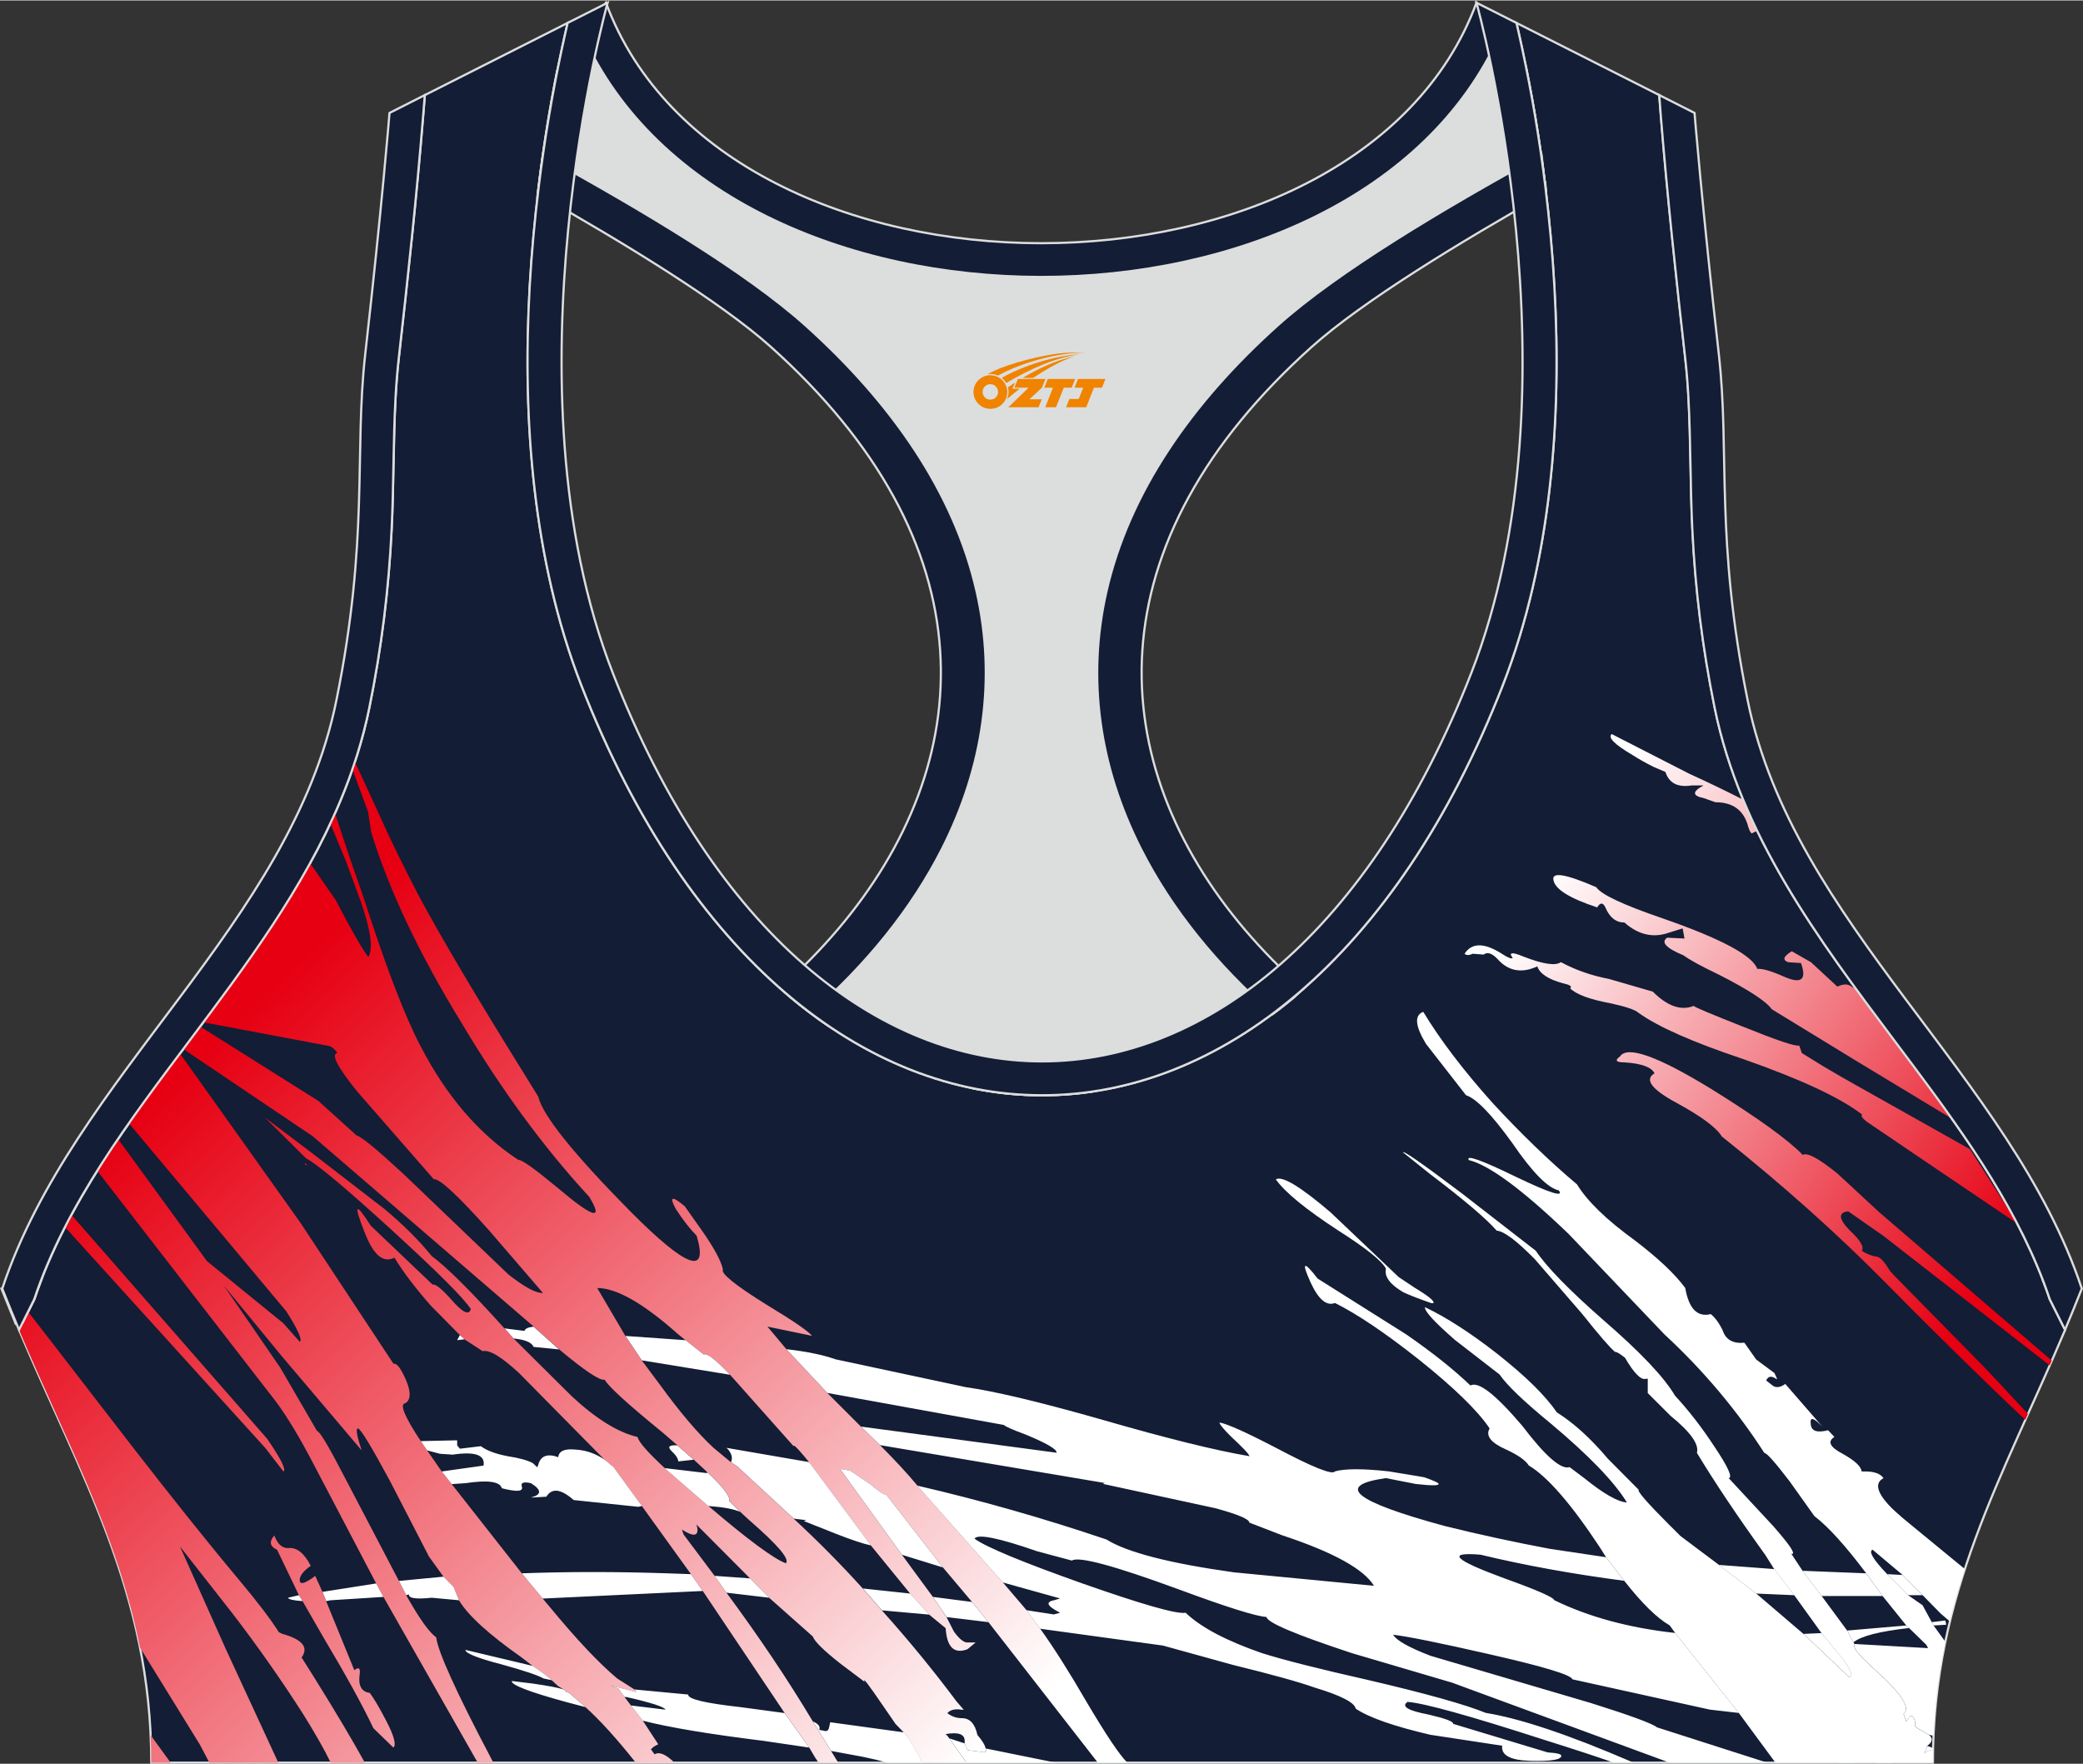
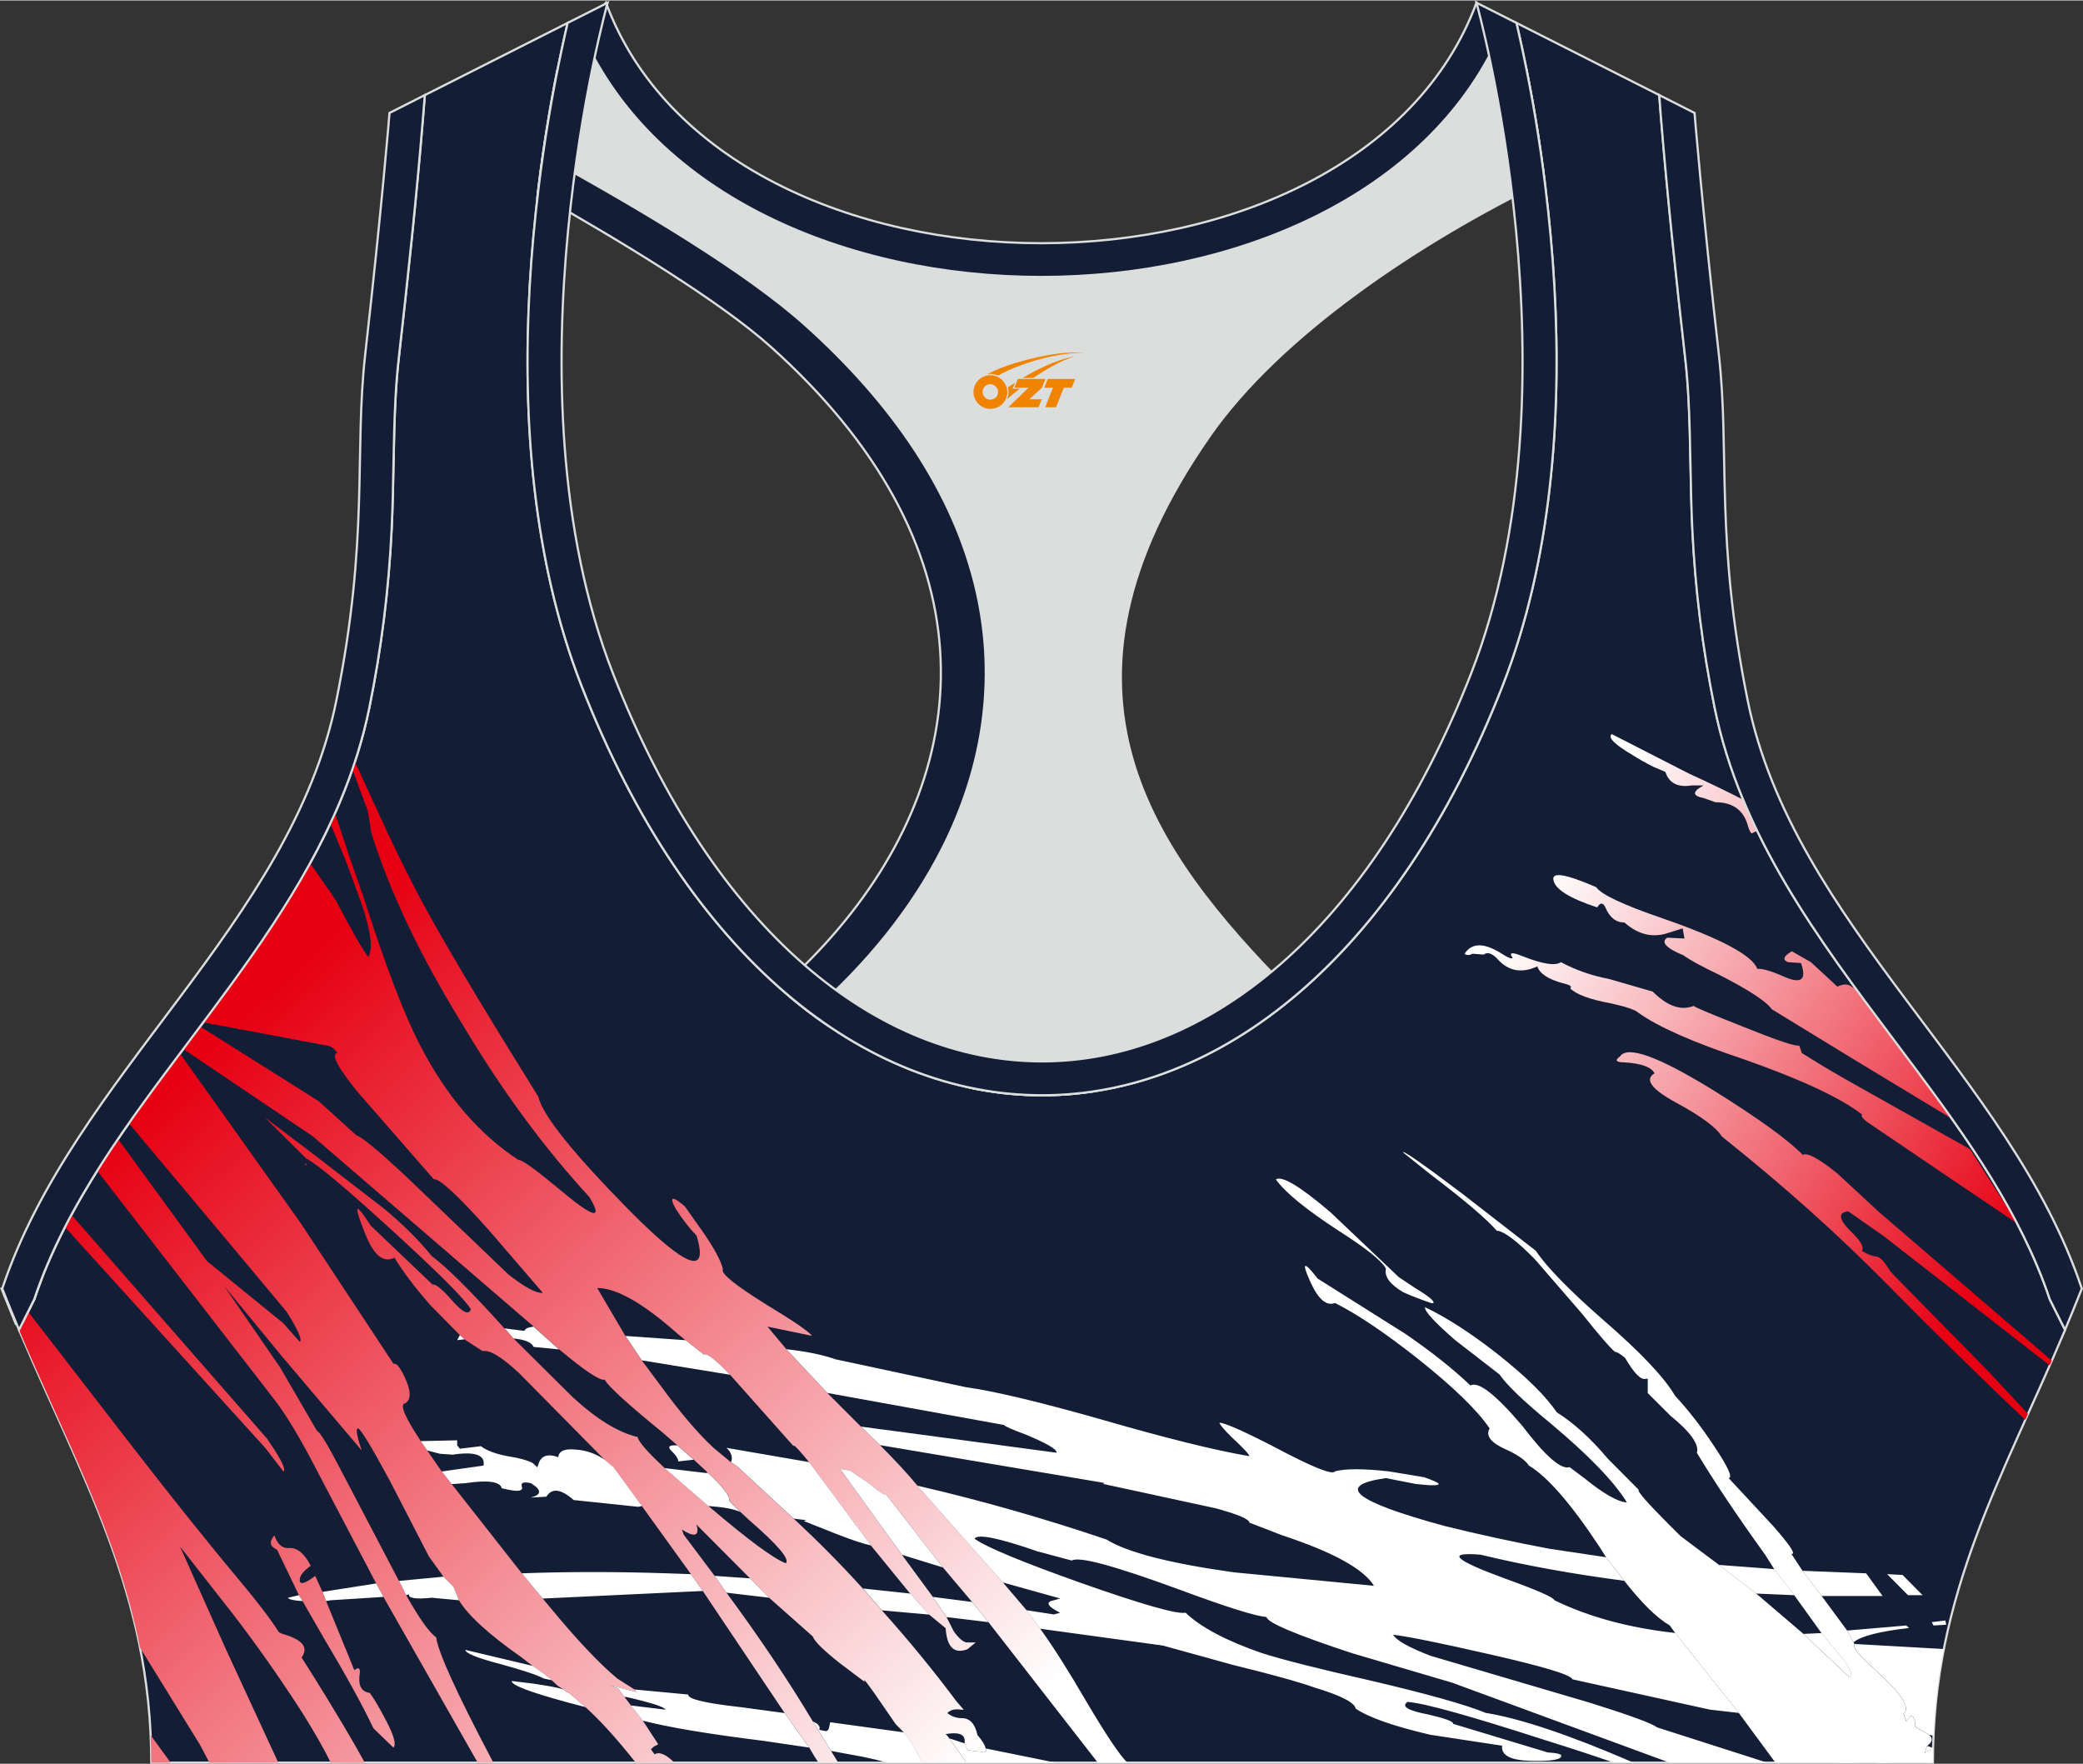
<svg xmlns="http://www.w3.org/2000/svg" version="1.1" id="图层_1" x="0px" y="0px" width="378.8px" height="320.8px" viewBox="0 0 378.95 320.77" enable-background="new 0 0 378.95 320.77" xml:space="preserve">
  <rect x="0" y="0" width="378.95" height="320.77" fill="#333333" stroke="none" />
  <g>
    <path fill-rule="evenodd" clip-rule="evenodd" fill="#131D35" stroke="#DCDDDD" stroke-width="0.4" stroke-miterlimit="22.926" d="   M275.88,4.09l25.98,13.13l0.3,3.74c1.19,14.71,2.78,29.47,4.44,44.13c0.27,2.35,0.45,4.72,0.58,7.08   c0.43,7.96,0.33,15.95,0.71,23.93c0.52,11,1.86,21.69,4.05,32.49c4.72,23.22,18.82,42.1,32.73,60.65   c9.62,12.83,19.79,26.21,26.01,41.09c0.82,1.96,1.57,3.94,2.24,5.95l2.78,5.55c-11.28,26.72-24.06,47.88-24.06,78.74H189.83h-0.52   H27.52c0-30.86-12.78-52.02-24.06-78.74l2.78-5.55c5.76-17.31,17.41-32.6,28.24-47.04c10.28-13.7,20.75-27.66,27.41-43.56   c2.31-5.52,4.13-11.22,5.32-17.09c2.19-10.79,3.53-21.49,4.05-32.49c0.38-7.97,0.28-15.97,0.71-23.93   c0.13-2.37,0.31-4.73,0.58-7.08c1.66-14.66,3.25-29.42,4.44-44.13l0.3-3.74l25.98-13.13c-0.37,1.57-0.71,3.15-1.05,4.71   c-1.78,8.29-3.18,16.69-4.21,25.1c-2.93,23.86-3.13,49.43,2.32,72.94c1.4,6.05,3.2,12.02,5.46,17.81   c38.8,99.35,128.77,99.35,167.57,0c2.26-5.79,4.06-11.76,5.46-17.81c5.45-23.5,5.26-49.08,2.32-72.94   c-1.03-8.41-2.43-16.81-4.21-25.1C276.59,7.24,276.25,5.67,275.88,4.09z" />
    <linearGradient id="SVGID_1_" gradientUnits="userSpaceOnUse" x1="22.722" y1="116.267" x2="153.318" y2="-21.988" gradientTransform="matrix(1 0 0 -1 0 321.125)">
      <stop offset="0" style="stop-color:#E60012" />
      <stop offset="1" style="stop-color:#FFFFFF" />
    </linearGradient>
    <path fill-rule="evenodd" clip-rule="evenodd" fill="url(#SVGID_1_)" d="M55.04,291.18L55.04,291.18l-0.66-1.07l-3.97-8.27   c-1.33-0.61-1.49-1.48-0.5-2.6c0.55,1.53,1.38,2.3,2.48,2.3c1.55-0.2,2.93,0.87,4.14,3.22c-1.44,1.02-2.1,1.94-1.99,2.76   c0.11,0.71,1.05,0.41,2.81-0.92l1.32,2.91l0.66,1.68l5.13,12.56c0.77-0.61,1.1-0.41,0.99,0.61c-0.33,2.14,0.27,3.32,1.82,3.52   c0.77,1.02,1.76,2.71,2.98,5.05c1.44,2.76,1.87,4.39,1.32,4.9l-3.64-3.52c-1.98-4.19-5.02-9.7-9.1-16.54L55.04,291.18L55.04,291.18   z M205.09,320.57c-1.42-1.4-3.88-5.07-7.39-11.01c-3.2-5.51-6.01-9.95-8.44-13.32l-2.48-3.37l-4.31-5.06l-15.55-17.61   c-1.77-2.14-4.03-4.59-6.79-7.35l-3.47-3.37l-6.12-6.13l-7.45-7.96l-3.47-4.14l8.11,1.68c-0.77-0.92-3.53-2.8-8.27-5.66   c-5.74-3.57-8.39-5.72-7.94-6.43c-0.33-1.53-1.6-3.88-3.81-7.05l-3.14-4.44c-2.31-1.94-2.87-1.79-1.65,0.46   c1.32,2.04,2.6,3.68,3.81,4.9c2.21,7.35-1.82,5.87-12.08-4.44c-10.37-10.52-15.94-17.46-16.71-20.83l-2.65-4.29   c-8.83-14.19-15.22-25.01-19.2-32.46c-2.7-5.17-5.1-10.11-7.21-14.81c-0.15-0.33-2.19-4.76-4.3-9.34c-0.15,0.45-0.3,0.9-0.46,1.35   l2.87,7.79v0.15l0.5,3.22v0.16c3.31,10.72,8.83,22.36,16.55,34.91c7.17,12.05,14.89,22.56,23.17,31.54   c2.65,4.39,0.72,3.83-5.79-1.68c-4.19-3.47-6.56-5.16-7.11-5.05c-7.17-4.7-13.13-11.64-17.87-20.83   c-2.87-5.51-6.29-14.44-10.26-26.8l-2.61-7.5l-2.61-7.89c-0.28,0.62-0.56,1.25-0.85,1.87l2.84,6.83l2.74,7.46   c1.76,5.11,2.21,8.42,1.32,9.95c-1.11-1.43-3.09-4.9-5.96-10.41l-4.62-6.63c-5.59,10.16-12.48,19.63-19.42,28.92   c9.76,1.82,22.51,4.25,22.67,4.27c0.59,0.09,1.16,0.52,1.7,1.31c-1.21,0.2,0,2.55,3.64,7.04l13.9,15.93   c0.99-0.2,4.36,2.91,10.09,9.34l9.76,11.33c-1.21,0.1-3.31-1.02-6.29-3.37l-19.03-18.22c-4.74-4.39-7.6-6.77-8.6-7.07l-6.92-6.26   l-21.5-13.53c-0.64,0.85-1.28,1.71-1.92,2.56l-1.15,1.53l23.54,15.86l40.21,34.64l0,0l4.63,4.14c4.63,3.88,7.39,5.72,8.27,5.51   c0.66,1.22,4.19,4.44,10.59,9.65l2.65,2.3l2.98,2.6l2.32,2.15c2.98,2.75,4.36,4.54,4.14,5.36l1.99,1.99l1.66,1.53   c5.18,4.49,7.39,7.09,6.62,7.81c-2.21-0.82-6.9-4.29-14.07-10.41l-7.94-6.89c-3.09-2.86-4.75-4.75-4.96-5.67   c-3.53-0.82-7.5-3.27-11.91-7.35l-10.65-10.57l-1.33-1.53l-0.33-0.31c-6.07-6.74-10.48-11.13-13.24-13.17   c-2.32-2.86-5.18-5.71-8.61-8.57l-13.55-10.45l-8.2-6.19l7.52,7.46c1.99,1.02,7.17,5.36,15.56,13.02   c8.38,7.66,13.18,12.45,14.4,14.39c-0.33,1.23-1.54,0.61-3.64-1.84c-1.76-1.94-2.87-2.81-3.31-2.61l-11.25-10.72   c-2.87-4.49-3.2-3.98-0.99,1.53c1.55,3.88,3.31,5.31,5.3,4.29c1.54,2.55,3.75,5.46,6.62,8.73l5.29,5.36l0.83,0.77l3.31,2.15   c1.21-0.31,3.42,1.02,6.62,3.98l15.56,15.77l1.65,1.38l5.13,7.04l8.94,12.4l2.15,3.06l14.89,22.2l4.47,6.28l0.99,1.68   c0.24,0.36,0.47,0.71,0.7,1.06h3.58l-1.3-2.13l-3.31-5.36c-4.52-7.56-9.76-15.36-15.72-23.43l-2.15-3.06l-5.63-7.5l-0.33-0.92   c2.09,1.33,3.03,1.23,2.81-0.31l-0.17-0.61l9.76,9.8l3.47,3.52l7.94,7.04c0.33,0.92,1.99,2.55,4.97,4.9l4.47,3.37   c-0.44-1.02,0.66,0.41,3.31,4.29l2.32,3.37l1.49,1.53c0.88,1.02,1.87,2.6,2.98,4.75l0.35,0.75h8.08l-3.14-4.42l-0.33-0.46   l-0.33-0.31c2.32-0.41,3.47,0,3.47,1.23v0.46l0.5,1.23l2.48,0.3c0.77,0.2,1.05,0,0.83-0.61c-0.11-0.61-0.61-1.43-1.49-2.45   c-0.44-2.04-1.38-3.06-2.82-3.06c-0.99,0-1.87-0.3-2.65-0.92c0.55-0.61,1.43-0.82,2.65-0.61h0.33l-1.32-1.53   c-4.19-5.61-8.71-11.13-13.57-16.54l-3.47-3.98c-3.97-4.39-8.16-8.63-12.58-12.71l-10.26-9.5l-1.16-0.77l-3.14-2.6   c-2.87-2.65-6.12-6.48-9.76-11.48l-3.31-4.44l-2.98-4.44l-5.13-8.73c3.53,0,8.44,2.81,14.73,8.42l1.33,1.07l3.31,2.61   c0.55-0.31,2.04,0.82,4.47,3.37l0.33,0.31l11.58,13.02v-0.15c0.22,0,1.16,1.02,2.82,3.06l11.25,15.16l7.12,8.73l3.47,3.83   l2.98,2.45c0.22,3.47,1.55,4.75,3.97,3.83l1.49-1.23h-1.65c-0.66-0.1-1.43-0.77-2.31-1.99l-1.33-2.6l-2.48-3.68l-5.63-7.66   l-11.25-15.62l1.82,0.3l3.64,2.45c1.54,1.32,2.54,1.99,2.98,1.99l10.26,13.17l5.3,6.28l2.98,3.67l19.9,25.56L205.09,320.57   L205.09,320.57z M122.7,320.57c-1.57-1.53-2.77-2.04-3.62-1.51l-0.66-0.92l0.5-0.46l0.83-0.46l-2.81-4.29l-2.15-2.76l-1.16-1.53   l-1.16-1.53l-1.49-0.61l4.8,1.23l-0.33-0.46l-3.14-1.99c-3.31-2.76-7.45-7.15-12.41-13.17l-1.16-1.38l-3.8-4.59L82.18,269.9   l-1.82-2.3l-2.65-3.83l-1.16-1.69c-2.98-4.49-3.91-6.79-2.81-6.89c0.99-0.61,1.05-1.99,0.16-4.13c-0.88-2.04-1.6-3.06-2.15-3.06   h-0.17l-16.92-25.64l-21.93-30.81c-3.11,4.15-6.26,8.38-9.29,12.7c10.43,12.45,28.59,34.11,28.67,34.25   c2.14,3.38,2.94,5.22,2.42,5.51l-2.98-3.37l-13.9-11.31L21.46,207.1c-1.3,1.91-2.56,3.83-3.79,5.78   c9.99,12.91,32.38,41.81,32.49,41.96c2.1,2.82,4.44,6.71,7.02,11.68l11.25,21.44l1.32,2.45l17.15,30.15h2.85l-0.47-0.9   c-6.29-11.95-9.6-19.25-9.93-21.9c-1.22-0.82-3.04-3.37-5.46-7.66l-1.32-2.6l0,0l-10.26-19.6c-2.65-5.11-4.19-7.66-4.63-7.66   l-6.69-11.52l-10.28-14.95l10.54,12.84l14.54,17.15c-0.88-2.66-1.1-3.98-0.66-3.98c0.44,0,2.37,3.17,5.79,9.5l7.11,13.78l2.65,3.68   l1.82,1.84l0.99,2.45c1.66,2.76,5.46,6.23,11.42,10.41l1.98,1.53c1.55,1.02,2.7,1.89,3.48,2.6l1.16,1.07l0.99,0.61l0.49,0.46h0.17   l0.5,0.3l2.82,2.45c2.69,2.42,5.74,5.79,9.15,10.09h7.05V320.57z M66.37,320.57c-2.18-3.97-5.24-9.12-9.18-15.45l-2.32-3.68   c1.32-1.84,0.16-3.27-3.47-4.29l-0.66-0.3c-1.47-2.33-3.83-5.44-7.09-9.33c-13.17-15.73-25.84-32.69-38.54-48.98l-1.65,3.29   c8.55,20.25,17.96,37.3,22.01,57.81l10.9,17.66l1.72,3.27h12.54l-9.58-20.73l-8.3-18.58c3.68,4.69,9.35,11.92,9.49,12.1   c4.52,5.88,8.78,11.94,12.8,18.2c2.26,3.62,3.97,6.62,5.13,9.02h6.2V320.57z M31.04,320.57h-3.52c0-1.7-0.04-3.37-0.12-5.01   L31.04,320.57L31.04,320.57z M11.82,223.14c0.38-0.75,0.77-1.49,1.17-2.23l35.59,40.72c0.23,0.33,0.44,0.64,0.64,0.94   c2.06,3.08,2.84,4.75,2.34,5.03l-3.31-4.29L11.82,223.14L11.82,223.14z M55.54,211.4L55.54,211.4l0.17,0.31l0.16,0.15h-0.33   C55.54,211.86,55.54,211.4,55.54,211.4z" />
    <path fill-rule="evenodd" clip-rule="evenodd" fill="#FFFFFF" d="M302.94,283.83L302.94,283.83l5.13,5.21l0.5,0.3   c-0.99,0.92,0.44,3.22,4.3,6.89l1.32,1.38l2.98,3.22c1.87-0.1,3.14,1.28,3.81,4.13l0.17,0.77l0.17-0.15l2.98,2.61   c1.21,1.22,1.55,2.09,0.99,2.6c0.11,1.12,0.33,1.68,0.66,1.68l0.33-0.15c0.77-0.92,1.71-0.61,2.82,0.92l1.98,1.99l1.82,2.91   c0.53,0.88,1.05,1.69,1.54,2.43h3c-0.74-1.17-1.65-2.49-2.72-3.96l-0.16-0.16c-3.42-4.8-8.11-10.56-14.07-17.3l-1.49-1.53   l-7.78-8.42l-5.13-5.06l-1.32-1.53c-5.07-5-8.27-7.76-9.6-8.27c-1.65-1.33-2.48-1.79-2.48-1.38L302.94,283.83z" />
    <path fill-rule="evenodd" clip-rule="evenodd" fill="#FFFFFF" d="M242.04,220.44L242.04,220.44l12.41,11.79l2.98,1.99   c2.54,1.53,3.64,2.45,3.31,2.76h-0.33c-2.1-0.72-3.81-1.38-5.13-1.99c-2.43-1.43-3.47-2.86-3.14-4.29   c-0.77-1.43-3.64-3.72-8.61-6.89c-5.96-3.88-9.76-6.99-11.42-9.34C233.22,213.75,236.53,215.74,242.04,220.44z" />
-     <path fill-rule="evenodd" clip-rule="evenodd" fill="#FFFFFF" d="M342.49,290.26L342.49,290.26l-2.98-4.13   c-3.75-5-6.89-8.47-9.43-10.41l-4.47-6.28c-2.65-3.47-4.19-5.21-4.63-5.21c-5.07-7.86-11.14-15.06-18.2-21.59l-17.38-18.22   c-8.39-8.06-14.46-12.56-18.2-13.47c-0.55-1.02,2.32,0,8.6,3.06c6.18,2.96,8.77,3.78,7.78,2.45c-1.99-0.41-4.8-3.27-8.44-8.58   c-3.75-5.21-6.56-8.12-8.44-8.73l-7.28-9.34c-1.98-3.27-2.15-5.21-0.49-5.82c3.09,5.11,7.28,10.62,12.58,16.54   c5.18,5.61,10.31,10.57,15.39,14.85c1.87,3.06,5.35,6.43,10.42,10.11c4.3,3.27,7.39,6.18,9.27,8.73c0.66,3.78,2.21,5.36,4.64,4.75   c0.77,0.61,1.49,1.58,2.15,2.91c0.55,1.73,1.87,2.5,3.97,2.3l2.15,3.06l3.31,2.45l0.5,1.07h-0.17c-0.88-0.61-1.49-0.51-1.82,0.3   l0.99,0.77c0.66,0.61,1.49,0.56,2.48-0.15l6.79,7.81c-1.65-1.73-2.37-1.89-2.15-0.46c0.11,1.23,1.16,1.58,3.14,1.07l1.16,1.22   c-1.32,0.82-0.83,1.84,1.49,3.06c2.21,1.23,3.36,2.3,3.47,3.22h0.66c1.65,0,2.76,0.41,3.31,1.22c-1.55,0.82-1.27,2.4,0.83,4.75   c0.79,0.88,2.15,2.1,4.07,3.66c0.29,0.23,4.59,3.76,9.88,8.11c-1.02,3.12-1.93,6.28-2.72,9.53l-1.64-1.4l-3.31-3.37l-3.64-3.68   l-5.46-4.59c-0.77,0.31,0.11,1.79,2.65,4.44l3.8,3.83l2.65,1.84l1.66,3.06l0.33,0.61l2.13,2.95c-0.3,1.43-0.57,2.88-0.82,4.35   l-2.3-3.17l-0.33-0.61l-3.14-3.06l-0.5-0.46L342.49,290.26z" />
    <path fill-rule="evenodd" clip-rule="evenodd" fill="#FFFFFF" d="M325.94,297.31L325.94,297.31l-8.77-7.66l-2.15-1.99l0.83,1.99   l6.62,7.81l4.14,4.29c2.43,3.88,6.51,9.14,12.24,15.77l1.16,1.38l1.33,1.67h2.8l-1.32-3.35c0-0.2,0-0.36,0-0.46l0.16-0.15v0.15   c0.88,0.71,1.33,0.82,1.33,0.3v-0.46c-0.22-1.02-0.88-1.53-1.99-1.53c-3.53-4.9-7.78-9.7-12.74-14.39L325.94,297.31z" />
    <path fill-rule="evenodd" clip-rule="evenodd" fill="#FFFFFF" d="M327.93,285.67L327.93,285.67l3.48,4.59l4.63,6.28l1.16,2.14   l0.17,0.31v0.31c-0.22,0.51,1.1,2.04,3.97,4.59c4.63,4.18,6.29,6.79,4.96,7.81l0.5,1.38l0.33-0.46c0.55-0.92,1-0.66,1.32,0.77   c-0.33,0.41,0.16,0.92,1.49,1.53l0.99,0.61c0.77,0.61,0.66,1.28-0.33,1.99l-0.5,1.38l0.33-0.31c0.45-0.23,0.86-0.35,1.22-0.37   c-0.02,0.77-0.03,1.55-0.03,2.34h-28.63l-6.65-9.02l-11.58-14.55l-0.99-1.38c-2.32-1.33-5.07-4.03-8.27-8.11l-3.31-4.29l-1.16-1.84   c-5.19-7.86-9.49-12.81-12.91-14.86c-0.55-0.92-1.93-1.89-4.14-2.91c-2.76-1.22-3.75-2.5-2.98-3.83   c-2.2-3.27-6.51-7.45-12.91-12.56c-6.07-4.8-11.14-8.22-15.23-10.26c-1.54,0.61-3.03-0.66-4.47-3.83   c-1.66-3.68-1.21-3.88,1.32-0.61l16.05,10.11c4.74,3.27,8.66,6.38,11.75,9.34c1.44-0.82,4.58,1.63,9.44,7.35   c4.19,5.51,7.06,8.01,8.6,7.5l2.65,1.99c3.53,2.86,6.13,4.34,7.78,4.44c-2.32-3.78-6.95-8.58-13.9-14.4   c-4.86-3.98-7.94-6.94-9.27-8.88l-8.11-6.28c-3.75-3.27-5.57-5.25-5.46-5.97c3.86,1.84,8.22,4.64,13.07,8.42   c5.18,4.08,8.83,7.66,10.92,10.72c3.09,1.94,6.18,4.75,9.27,8.42l5.63,5.67c-0.33,0.2,1.49,2.3,5.46,6.28l2.15,2.14l6.95,5.21   l6.78,5.21l8.6,7.35l8.44,7.97c0.55-0.31,0.22-1.33-1-3.06l-4.14-5.05l-4.96-6.89l-3.64-4.75l-1.65-2.61   c-5.07-7.04-9.21-13.22-12.41-18.53c0.44-1.53-1.16-3.78-4.8-6.74l-4.14-4.13v-2.6h-0.33c-0.88,0.3-2.15-0.97-3.81-3.83l-0.83-0.61   c-0.44-0.31-0.77-0.46-0.99-0.46c-0.88-0.71-2.87-3.01-5.96-6.89l-8.61-9.95c-3.31-3.37-5.62-5.1-6.95-5.21   c-1.98-2.25-6.01-5.66-12.08-10.26l-4.97-3.98c0-0.41,3.59,2.09,10.76,7.5l13.41,10.41c1.98,2.96,6.07,7.15,12.24,12.56   c6.73,5.82,11.09,10.41,13.07,13.78c2.54,2.75,4.91,5.82,7.12,9.19c2.54,3.78,3.42,5.72,2.65,5.82l8.11,8.73   c2.87,3.27,4.03,4.95,3.47,5.05h-0.17L327.93,285.67z" />
    <linearGradient id="SVGID_2_" gradientUnits="userSpaceOnUse" x1="369.851" y1="101.557" x2="280.617" y2="160.153" gradientTransform="matrix(1 0 0 -1 0 321.125)">
      <stop offset="0" style="stop-color:#E60012" />
      <stop offset="1" style="stop-color:#FFFFFF" />
    </linearGradient>
    <path fill-rule="evenodd" clip-rule="evenodd" fill="url(#SVGID_2_)" d="M301,195.17L301,195.17c-0.55-1.12-2.37-1.79-5.46-1.99   c-1.55,0-1.82-0.36-0.83-1.07c1.33-2.04,6.89-0.05,16.71,5.97c8.38,5.21,13.9,9.19,16.55,11.94c0.77-0.51,2.87,0.61,6.29,3.37   l7.63,7.06l31.37,26.98l-0.38,0.87l-30.17-23.5l-6.47-4.52c-1.87,0.2-1.76,1.38,0.33,3.52c1.88,1.74,2.59,2.96,2.15,3.68   c0.99,0.61,1.93,0.97,2.82,1.07c0.62,0.16,1.39,1.03,2.3,2.59c0.2,0.34,15.8,16.03,18.7,19.12c0.2,0.21,4.14,4.45,6.39,6.87   l-0.48,1.07c-8.25-7.76-17.48-16.88-25.21-24.73c-8.84-8.98-18.84-17.92-30-26.81c-0.99-1.63-3.75-3.68-8.27-6.13   C300.45,198.08,299.12,196.29,301,195.17L301,195.17z M317.15,145.41c0.8,1.92,1.65,3.81,2.55,5.67c-0.32,0.1-0.65,0.25-1,0.45   c-0.22-0.1-0.44-0.51-0.66-1.23c-0.77-2.96-2.76-4.44-5.96-4.44l-2.15-0.76c-2.09-0.41-2.09-1.18,0-2.3h-2.15   c-2.54,0.41-4.14-0.41-4.8-2.45l-2.15-0.92c-1.43-0.71-2.7-1.43-3.8-2.14c-3.31-1.94-4.58-3.22-3.81-3.83l14.07,7.2l0,0   C311,142.35,314.28,143.94,317.15,145.41L317.15,145.41z M337.77,179.96l-1.2-0.74c-0.56-0.33-1.33-0.27-2.31,0.18l-4.8-4.44   l-3.48-1.99c-1.54,0.92-1.76,1.58-0.66,1.99l2.32,0.15c1.1,3.06,0.06,3.88-3.14,2.45c-2.32-1.02-3.92-1.48-4.8-1.38   c-0.88-2.45-6.62-5.51-17.21-9.19c-7.17-2.45-11.2-4.34-12.08-5.67c-5.63-2.45-8.22-2.86-7.78-1.23c0.33,1.63,2.98,3.27,7.94,4.9   c0.55-0.92,1.05-0.92,1.49,0c0.77,1.84,1.93,2.75,3.47,2.75c2.54,2.25,5.24,2.86,8.11,1.84l2.48-0.77l0.33,1.84l-3.14-0.15   c-1.21,0.82-0.22,1.89,2.98,3.22c1.1,0.82,3.25,1.99,6.45,3.52l0,0c5.4,2.75,8.6,4.85,9.6,6.28l15.02,9.18l17.77,10.75   c-3.42-4.84-6.98-9.57-10.47-14.22C342.36,186.16,340.04,183.07,337.77,179.96L337.77,179.96z M366.89,222.3l-8.48-13.31   c-0.67-0.37-20.2-11.35-20.89-11.74c-1.83-1.02-3.74-2.13-5.74-3.31l-3.97-2.45c-0.11-0.2-0.16-0.36-0.16-0.46l-0.33-0.92   c-0.66,0.21-4.02-0.92-10.09-3.37c-5.96-2.35-8.99-3.63-9.1-3.83c-2.32,0.92-4.8,0.05-7.45-2.6l-7.94-2.3   c-3.2-0.61-6.13-1.64-8.77-3.06c-0.99,0.72-3.31,0.36-6.95-1.07c-1.99-0.82-2.6-0.71-1.82,0.31c-0.22,0.2-0.88-0.05-1.98-0.77   c-3.2-2.04-5.46-2.04-6.78,0c0.33,0.31,0.83,0.31,1.49,0l1.99,0.15l0,0c0.66-0.51,1.49-0.26,2.48,0.77   c1.98,2.25,4.41,2.7,7.28,1.38c0.44,1.32,1.99,2.35,4.63,3.06c1.33,0.3,1.77,0.61,1.33,0.92c1.1,1.12,3.58,2.04,7.45,2.75   c2.76,0.61,4.41,1.18,4.96,1.69c3.53,2.55,9.87,5.36,19.03,8.42c10.48,3.67,17.71,7.04,21.68,10.11c-0.26,0.24,0.05,0.69,0.93,1.36   c0.25,0.19,26.07,17.65,27.36,18.51L366.89,222.3z" />
    <path fill-rule="evenodd" clip-rule="evenodd" fill="#FFFFFF" d="M322.8,285.36l3.64,4.75l-6.95-0.3l-6.78-5.21L322.8,285.36   L322.8,285.36z M353.62,299.9c-0.98,5.01-1.64,10.24-1.88,15.76l-0.8-0.14l-0.99-0.61c-1.32-0.61-1.82-1.12-1.49-1.53   c-0.33-1.43-0.77-1.68-1.32-0.77l-0.33,0.46l-0.5-1.38c1.32-1.02-0.33-3.62-4.96-7.81c-2.87-2.55-4.19-4.08-3.97-4.59v-0.31l0,0   L353.62,299.9L353.62,299.9z M351.66,317.94l-0.01,0.29c-0.36,0.02-0.77,0.14-1.22,0.37l-0.33,0.31l0.5-1.38l0,0l0.49,0.15   C351.28,317.76,351.47,317.85,351.66,317.94L351.66,317.94z M344.14,320.57l-1.32-3.35l-0.66-0.61l0.66,0.15l0.17-0.15v0.15h1   l0.33,0.3v-0.46c-0.22-1.02-0.88-1.53-1.99-1.53c-3.53-4.9-7.78-9.7-12.74-14.39l-3.64-3.37l0,0l-3.47,0.16l4.14,4.29   c2.43,3.88,6.51,9.14,12.24,15.77l1.16,1.38l4.09,1.67h0.03V320.57z M321.49,320.57l-20.04-6.42c-0.88-0.71-4.91-2.19-12.08-4.44   l-29.13-8.58c-3.97-1.53-6.23-2.81-6.79-3.83c2.65,0.31,8.44,1.48,17.38,3.52c9.93,2.25,15,3.78,15.23,4.59l24.99,5.51l5.29,0.61   l0,0l-11.58-14.55c-8.38-0.92-15.72-2.91-22.01-5.97c-0.11-0.51-3.14-1.84-9.1-3.98c-9.16-3.37-10.59-4.8-4.31-4.29   c8.05,1.94,16.77,3.52,26.15,4.75l-3.31-4.29l-10.26-1.53c-6.51-1.23-12.85-2.6-19.03-4.13c-16.55-4.49-20.14-7.4-10.76-8.73   l5.46,1.07c2.76,0.31,4.14,0.31,4.14,0c0-0.21-0.88-0.61-2.65-1.23l-6.45-1.07c-4.63-0.51-7.89-0.51-9.76,0   c-0.44,0.71-4.02-0.72-10.76-4.29c-5.51-2.86-8.93-4.39-10.26-4.59c0,0.3,0.72,1.18,2.15,2.6c2.1,1.94,3.2,3.11,3.31,3.52   c-6.07-1.02-14.95-3.21-26.65-6.59c-11.47-3.27-19.8-5.25-24.99-5.97l-23.66-5.06c-2.32-0.82-5.3-1.43-8.94-1.84l7.45,7.96   l32.1,5.82c0.33,0.31,1.6,0.87,3.8,1.68c3.97,1.63,5.9,2.75,5.79,3.37l-35.58-4.75l3.47,3.37l40.88,6.89l-0.33,0.16l20.52,4.44   c4.08,1.12,6.12,1.99,6.12,2.61l5.96,2.3c9.27,3.06,14.84,6.13,16.71,9.19l-25.49-2.45c-11.69-1.64-19.41-3.62-23.17-5.97   c-11.47-3.88-22.95-7.15-34.42-9.8l15.55,17.61l10.43,2.91l-0.99,0.3c-1.76,0.31-1.44,1.07,0.99,2.3l-1.16,0.31l-4.96-0.77   l2.48,3.37l22.34,3.06l12.74,3.52c7.06,1.73,12.03,3.11,14.89,4.13c4.74,1.43,7.23,2.71,7.45,3.83c2.43,1.63,6.95,3.21,13.57,4.75   l13.07,1.99c-0.22,1.73,1.49,2.65,5.13,2.75c3.75,0.1,5.63-0.2,5.63-0.92c0-0.31-0.83-0.51-2.48-0.61l-17.21-5.2   c0.11-0.41-1.38-0.97-4.47-1.69c-3.75-0.71-5.02-1.48-3.81-2.3c2.98,0.21,11.25,2.5,24.82,6.89c5.17,1.62,9.36,2.99,12.58,4.12   h3.64l-0.33-0.13c-11.36-4.9-20.19-7.86-26.48-8.88c-3.75-1.53-10.87-3.52-21.35-5.97c-9.05-2.04-15.5-3.68-19.36-4.9   c-6.51-2.25-11.14-4.7-13.9-7.35c-1.55,0.31-7.83-1.48-18.87-5.36c-10.92-3.88-17.43-6.58-19.53-8.11   c0.55-0.92,4.36-0.16,11.42,2.3l6.29,1.68c1.21-0.82,7.67,0.92,19.36,5.21c8.83,3.27,14.18,4.95,16.05,5.05   c0.11,1.02,5.3,3.21,15.56,6.59l18.2,5.36l39.5,14.53h17.82V320.57z M192.05,320.57h-2.22h-0.52h-13.47l-3.14-4.42l2.81,0.92   l0.5,1.23l2.48,0.3c0.77,0.2,1.05,0,0.83-0.61L192.05,320.57L192.05,320.57z M167.76,320.57h-6.31c-1.39-0.38-2.88-0.73-4.46-1.06   l-5.79-1.07l-3.31-5.36c0.99,0.41,1.38,0.92,1.16,1.53l0.83,0.15c0.55,0.2,0.88-0.05,0.99-0.77l0.17-0.77l13.41,1.84l0,0   c0.88,1.02,1.87,2.6,2.98,4.75L167.76,320.57L167.76,320.57z M331.4,297L331.4,297l4.14,5.05c1.21,1.73,1.54,2.75,1,3.06   l-8.44-7.96L331.4,297L331.4,297z M314.19,297.61L314.19,297.61h4.8l1.49,1.53c5.96,6.74,10.65,12.5,14.07,17.3l0.17,0.16   l-3.64-1.38l-1.98-1.99c-1.11-1.53-2.04-1.84-2.82-0.92l-0.33,0.15c-0.33,0-0.55-0.56-0.66-1.68c0.55-0.51,0.22-1.38-0.99-2.6   l-2.98-2.61l-0.17,0.15l-0.16-0.77c-0.66-2.86-1.93-4.24-3.81-4.13L314.19,297.61L314.19,297.61z M306.08,284.14L306.08,284.14   l5.13,5.06l-3.14-0.15l-5.13-5.21L306.08,284.14L306.08,284.14z M336.04,296.54L336.04,296.54l10.76-0.92l0.5,0.46   c-5.41,0.61-8.77,1.48-10.1,2.6L336.04,296.54L336.04,296.54z M342.49,290.26L342.49,290.26H331.4l-3.48-4.59l11.58,0.46   L342.49,290.26L342.49,290.26z M349.77,290.11L349.77,290.11h-2.65l-3.8-3.83l2.81,0.15L349.77,290.11L349.77,290.11z    M351.76,295.62L351.76,295.62l-0.33-0.61l2.48-0.3l0.16,0.77L351.76,295.62L351.76,295.62z M315.85,289.65h1.32l-2.15-1.99   L315.85,289.65L315.85,289.65L315.85,289.65z M96.91,302.97L96.91,302.97c1.55,1.02,2.7,1.89,3.48,2.6l-1.49-0.31   c-1.1-0.61-3.69-1.48-7.78-2.6c-4.3-1.12-6.45-1.99-6.45-2.6L96.91,302.97L96.91,302.97z M102.54,307.26L102.54,307.26l0.49,0.46   h0.17l0.49,0.3l2.82,2.45l-3.48-0.92c-6.73-1.84-10.04-3.11-9.93-3.83l3.81,0.46C99.78,306.6,101.65,306.95,102.54,307.26   L102.54,307.26z M83.5,291.03L83.5,291.03l-4.96-0.46c-2.87,0.3-4.25,0.1-4.14-0.61l-0.5,0.15l-1.32-2.6l8.11-0.77l1.82,1.84   L83.5,291.03L83.5,291.03z M82.18,269.9L82.18,269.9l-1.82-2.3l7.61-1.07c0.33-1.94-1.54-2.6-5.63-1.99l-2.31-0.16l-2.32-0.61   l-1.16-1.69l6.62-0.15v0.92l0.5,0.61l3.81-0.46c1.1,0.82,2.76,1.43,4.97,1.84c1.98,0.3,3.47,0.71,4.47,1.23l0.83,0.77l0.17-0.46   c0.44-1.63,1.66-2.09,3.64-1.38c0.11-1.12,1.16-1.58,3.14-1.38c1.88,0.1,3.64,0.71,5.3,1.84l1.65,1.38l5.13,7.04l-0.66,0.15   l-11.75-1.23c-2.32-2.04-3.97-2.25-4.97-0.61l-2.65,0.15h-0.16c1.98-0.51,1.98-1.38,0-2.61c-1.33-0.3-1.88-0.1-1.66,0.61   c0.33,0.92-0.88,1.02-3.64,0.31c-0.33-1.23-2.54-1.53-6.62-0.92L82.18,269.9L82.18,269.9z M132.16,289.65L132.16,289.65l-2.15-3.06   l6.45,0.46l3.47,3.52L132.16,289.65L132.16,289.65z M125.7,286.28L125.7,286.28l2.15,3.06l-29.12,1.38l-3.8-4.59   c8.38-0.31,17.21-0.31,26.48,0L125.7,286.28L125.7,286.28z M128.85,273.88L128.85,273.88l-7.94-6.89l7.78,0.92l-0.16-0.3   c2.98,2.75,4.36,4.54,4.14,5.36l1.99,1.99C133.54,274.44,131.61,274.08,128.85,273.88L128.85,273.88z M59.34,291.18L59.34,291.18   l-0.66-1.68l9.76-1.53l1.32,2.45l-9.6,0.61L59.34,291.18L59.34,291.18z M54.38,290.11L54.38,290.11l0.66,1.07   c-1.65-0.1-2.54-0.31-2.65-0.61L54.38,290.11L54.38,290.11z M84.5,243.56L84.5,243.56l-1.33,0.15l0.5-0.92L84.5,243.56L84.5,243.56   z M97.07,241.26L97.07,241.26l4.63,4.14l-4.63-0.46c-0.33-0.82-1.55-1.33-3.64-1.53l-1.33-1.53l-0.33-0.31l3.64,0.46   C95.53,241.62,96.08,241.36,97.07,241.26L97.07,241.26z M116.77,247.39L116.77,247.39l-2.98-4.44l10.93,0.77l3.31,2.61   c0.55-0.31,2.04,0.82,4.47,3.37l0.33,0.31L116.77,247.39L116.77,247.39z M171.54,285.06L171.54,285.06l-7.45-2.3l-11.25-15.62   l1.82,0.3l3.64,2.45c1.55,1.32,2.54,1.99,2.98,1.99L171.54,285.06L171.54,285.06z M126.2,265.46L126.2,265.46l-2.81,0.31   c0-0.51-0.44-1.17-1.32-1.99c-0.66-0.72-0.27-1.02,1.16-0.92L126.2,265.46L126.2,265.46z M144.4,276.18L144.4,276.18l-10.26-9.5   l-1.16-0.77c0.33-0.71,0.17-1.48-0.5-2.3l-0.33-0.31l15.06,2.6l11.25,15.16c-1.43-0.31-3.58-1.02-6.45-2.15l-5.79-2.3l0.5-0.15   L144.4,276.18L144.4,276.18z M165.59,289.81L165.59,289.81l3.47,3.83l-8.6-0.77l-3.47-3.98L165.59,289.81L165.59,289.81z    M169.72,290.42L169.72,290.42l7.12,0.92l2.98,3.67l-7.61-0.92L169.72,290.42L169.72,290.42z M115.44,307.26L115.44,307.26   l9.76,0.92c-0.11,0.82,3.09,1.58,9.6,2.3l7.94,1.07l4.47,6.28l-8.27-1.22c-9.93-1.23-17.27-2.45-22.01-3.68l-2.15-2.76l6.29,0.76   c-0.22-0.51-2.59-1.27-7.11-2.3h-0.33l-1.16-1.53l-1.49-0.61l4.8,1.23L115.44,307.26z" />
    <path fill-rule="evenodd" clip-rule="evenodd" fill="#DCDDDD" stroke="#DCDDDD" stroke-width="0.4" stroke-miterlimit="22.926" d="   M272.82,6.29l4.81,5.93c1.38,6.84,2.5,13.75,3.37,20.66c-23.16,11.23-48.23,28.16-60.89,46.31C187.73,125.59,209.87,155,234.42,180   l-35.08,18.39c-7.43,1.17-14.92,1.01-22.33-0.49l-26.37-11.4c-2.34-1.59-4.64-3.34-6.91-5.24c24.08-18.14,42.84-49.69,20.18-96.74   c-7.93-16.46-34.11-33.18-50.68-43.36c-3.5-2.15-9.7-3.69-15.48-5.29c0.08-0.66,0.15-1.31,0.23-1.97c0.87-7.08,2-14.15,3.39-21.16   l4.64-6.46C132.4,64.97,246.46,64.97,272.82,6.29z" />
    <path fill-rule="evenodd" clip-rule="evenodd" fill="#131D35" stroke="#DCDDDD" stroke-width="0.4" stroke-miterlimit="22.926" d="   M2.87,240.76l-2.6-6.42c2.5-0.56,4.91-1.1,7.24-1.61c-0.45,1.18-0.88,2.36-1.28,3.55l-2.1,4.19L2.87,240.76L2.87,240.76z    M141.93,179.69c30.74-27.32,41.6-66.24,11.11-103.39c-3.65-4.45-7.9-8.88-12.77-13.25c-9.24-8.3-27.12-19.14-42.42-27.81   c0.05-0.45,0.11-0.89,0.16-1.34c0.23-1.9,0.49-3.8,0.76-5.69c17.71,9.72,36.87,21.12,47.76,30.89   c15.63,14.03,27.05,30.34,31.16,48.5c3.58,15.81,1.29,31.74-6.29,46.7c-5.55,10.95-13.75,21.06-23.88,29.93   C145.62,182.82,143.76,181.31,141.93,179.69z" />
-     <path fill-rule="evenodd" clip-rule="evenodd" fill="#131D35" stroke="#DCDDDD" stroke-width="0.4" stroke-miterlimit="22.926" d="   M375.99,240.76l2.6-6.42c-2.39-0.54-4.7-1.05-6.93-1.54l0.01,0.03l0.01,0.03l0.02,0.05v0.01l0.02,0.04l0.02,0.05v0.01l0.02,0.05   l0.01,0.03l0.01,0.02l0.04,0.11l0.02,0.05l0,0l0.02,0.05l0.02,0.04v0.01l0.02,0.05l0.01,0.03l0.01,0.03l0.02,0.05v0.01l0.02,0.04   l0.02,0.05l0,0l0.02,0.05l0.01,0.03l0.01,0.02l0.03,0.07l0.01,0.04l0.02,0.05l0,0l0.02,0.05l0.02,0.04V234l0.02,0.05l0.01,0.03   l0.01,0.03l0.02,0.05v0.01l0.02,0.04l0.02,0.05l0,0l0.02,0.05l0.01,0.04l0.01,0.02l0.02,0.05l0.01,0.02l0.01,0.03l0.02,0.05l0,0   l0.02,0.05l0.02,0.04v0.01l0.02,0.05l0.01,0.03l0.01,0.03l0.02,0.05v0.01l0.01,0.04l0.02,0.05l0,0l0.02,0.05l0.01,0.04l0.01,0.02   l0.02,0.05l0.01,0.02l0.01,0.03l0.02,0.05v0.01l0.02,0.05l0.02,0.05v0.01l0.02,0.05l0.01,0.03l0.01,0.02l0.02,0.05l0.01,0.01   l0.01,0.04l0.02,0.05l0,0l0.02,0.05l0.01,0.04l0.01,0.02l0.02,0.05l0.01,0.02l0.01,0.03l0.02,0.05v0.01l0.02,0.05l0.02,0.05v0.01   l0.02,0.05l0.01,0.03l0.01,0.02l0.02,0.06l0.01,0.02l0.01,0.04l0.02,0.06l2.14,4.27L375.99,240.76L375.99,240.76z M237.07,179.82   c-30.84-27.32-41.79-66.31-11.25-103.51c3.65-4.45,7.9-8.88,12.77-13.25c9.3-8.35,27.32-19.27,42.69-27.96v-0.02v-0.02v-0.02v-0.01   v-0.01V35v-0.02v-0.02v-0.02v-0.02V34.9v-0.02v-0.02v-0.02l-0.01-0.06v-0.02v-0.02v-0.02l-0.08-0.67v-0.02v-0.02v-0.04v-0.02v-0.02   v-0.02v-0.02v-0.02l-0.01-0.09l-0.01-0.09l-0.02-0.18v-0.03l-0.01-0.06l-0.01-0.09l-0.01-0.09l-0.01-0.09l-0.01-0.06v-0.03   l-0.01-0.09l-0.08-0.07L281,32.81l-0.01-0.09l0,0l-0.01-0.09l-0.01-0.09l-0.01-0.09l-0.01-0.09v-0.03l-0.02-0.07l-0.01-0.09   l-0.01-0.09l-0.01-0.09l-0.01-0.06v-0.04l-0.01-0.09l-0.01-0.09l-0.01-0.09l-0.01-0.09v-0.01l-0.01-0.09l-0.01-0.09l-0.01-0.09   l-0.01-0.09v-0.02l-0.01-0.07l-0.01-0.09l-0.01-0.09l-0.01-0.09l-0.01-0.05l-0.01-0.04l-0.01-0.09l-0.01-0.09l-0.01-0.09   l-0.01-0.08v-0.01l-0.01-0.09l-0.01-0.09l-0.01-0.09l-0.01-0.09v-0.02l-0.01-0.07l-0.01-0.09l-0.01-0.09l-0.01-0.09l-0.01-0.05   l-0.01-0.04l-0.01-0.09l-0.01-0.09l-0.01-0.09l-0.01-0.08v-0.01l-0.01-0.09L280.55,29l-0.01-0.09l-0.01-0.09V28.8l-0.01-0.07   l-0.01-0.09l-0.01-0.09l-0.01-0.09l-0.01-0.05l-0.01-0.04l-0.01-0.09l-0.01-0.09l-0.01-0.09c-17.79,9.75-37.07,21.21-48.02,31.04   c-15.63,14.03-27.05,30.34-31.16,48.5c-3.58,15.81-1.29,31.74,6.29,46.7c5.57,11,13.82,21.14,24.01,30.05   c0.44-0.33,0.88-0.66,1.32-1c0.5-0.39,0.99-0.78,1.49-1.18c0.39-0.31,0.77-0.63,1.16-0.95   C235.99,180.75,236.53,180.29,237.07,179.82z" />
    <path fill-rule="evenodd" clip-rule="evenodd" fill="#131D35" stroke="#DCDDDD" stroke-width="0.4" stroke-miterlimit="22.926" d="   M268.61,0.42l4.21,5.87c-26.37,58.69-140.42,58.69-166.79,0l4.21-5.87C131.84,58.75,247.02,58.74,268.61,0.42z" />
    <path fill-rule="evenodd" clip-rule="evenodd" fill="#131D35" stroke="#DCDDDD" stroke-width="0.4" stroke-miterlimit="22.926" d="   M267.64,122.42c20.46-52.38,0.97-122,0.97-122l7.27,3.67c0.37,1.57,0.71,3.15,1.05,4.71c1.78,8.29,3.18,16.69,4.21,25.1   c2.93,23.86,3.13,49.43-2.32,72.94c-1.4,6.05-3.2,12.02-5.46,17.81c-38.8,99.35-128.77,99.35-167.57,0   c-2.26-5.79-4.06-11.76-5.46-17.81c-5.45-23.5-5.26-49.08-2.32-72.94c1.03-8.41,2.43-16.81,4.21-25.1   c0.34-1.56,0.68-3.14,1.05-4.71l7.27-3.67c0,0-19.48,69.62,0.97,122C148.26,216.53,230.88,216.53,267.64,122.42L267.64,122.42z    M301.86,17.22l6.42,3.25c0,0,1.34,16.7,4.42,43.93c2.01,17.83-0.7,33.62,5.25,62.96c8.26,40.69,47.89,68.25,60.78,106.98   c-1,2.55-2.02,5.04-3.05,7.49l-2.78-5.55c-0.67-2.01-1.42-4-2.24-5.95c-6.22-14.88-16.38-28.26-26.01-41.09   c-13.91-18.55-28.02-37.43-32.73-60.65c-2.19-10.79-3.53-21.49-4.05-32.49c-0.38-7.97-0.28-15.97-0.71-23.93   c-0.13-2.37-0.31-4.73-0.58-7.08c-1.66-14.66-3.25-29.42-4.44-44.13L301.86,17.22L301.86,17.22z M3.46,241.83   c-1.03-2.45-2.05-4.94-3.05-7.49c12.89-38.73,52.52-66.29,60.78-106.98c5.96-29.34,3.24-45.13,5.25-62.96   c3.08-27.23,4.42-43.93,4.42-43.93l6.42-3.25l-0.3,3.74c-1.19,14.71-2.78,29.47-4.44,44.13c-0.27,2.35-0.45,4.72-0.58,7.08   c-0.43,7.96-0.33,15.95-0.71,23.93c-0.52,11-1.86,21.69-4.05,32.49c-1.19,5.87-3.01,11.57-5.32,17.09   c-6.66,15.9-17.13,29.86-27.41,43.56c-10.83,14.44-22.48,29.73-28.24,47.04L3.46,241.83z" />
  </g>
  <g id="图层_x0020_1">
    <path fill="#F08300" d="M177.28,72.26c0.416,1.136,1.472,1.984,2.752,2.032c0.144,0,0.304,0,0.448-0.016h0.016   c0.016,0,0.064,0,0.128-0.016c0.032,0,0.048-0.016,0.08-0.016c0.064-0.016,0.144-0.032,0.224-0.048c0.016,0,0.016,0,0.032,0   c0.192-0.048,0.4-0.112,0.576-0.208c0.192-0.096,0.4-0.224,0.608-0.384c0.672-0.56,1.104-1.408,1.104-2.352   c0-0.224-0.032-0.448-0.08-0.672l0,0C183.12,70.38,183.07,70.21,182.99,70.03C182.52,68.94,181.44,68.18,180.17,68.18C178.48,68.18,177.1,69.55,177.1,71.25C177.1,71.6,177.16,71.94,177.28,72.26L177.28,72.26L177.28,72.26z M181.58,71.28L181.58,71.28C181.55,72.06,180.89,72.66,180.11,72.62C179.32,72.59,178.73,71.94,178.76,71.15c0.032-0.784,0.688-1.376,1.472-1.344   C181,69.84,181.61,70.51,181.58,71.28L181.58,71.28z" />
    <polygon fill="#F08300" points="195.61,68.86 ,194.97,70.45 ,193.53,70.45 ,192.11,74 ,190.16,74 ,191.56,70.45 ,189.98,70.45    ,190.62,68.86" />
    <path fill="#F08300" d="M197.58,64.13c-1.008-0.096-3.024-0.144-5.056,0.112c-2.416,0.304-5.152,0.912-7.616,1.664   C182.86,66.51,180.99,67.23,179.64,68C179.84,67.97,180.03,67.95,180.22,67.95c0.48,0,0.944,0.112,1.36,0.288   C185.68,65.92,192.88,63.87,197.58,64.13L197.58,64.13L197.58,64.13z" />
-     <path fill="#F08300" d="M183.05,69.6c4-2.368,8.88-4.672,13.488-5.248c-4.608,0.288-10.224,2-14.288,4.304   C182.57,68.91,182.84,69.23,183.05,69.6C183.05,69.6,183.05,69.6,183.05,69.6z" />
-     <polygon fill="#F08300" points="201.1,68.86 ,200.48,70.45 ,199.02,70.45 ,197.61,74 ,197.15,74 ,195.64,74 ,193.95,74    ,194.54,72.5 ,196.25,72.5 ,197.07,70.45 ,195.48,70.45 ,196.12,68.86" />
    <polygon fill="#F08300" points="190.19,68.86 ,189.55,70.45 ,187.26,72.56 ,189.52,72.56 ,188.94,74 ,183.45,74 ,187.12,70.45    ,184.54,70.45 ,185.18,68.86" />
    <path fill="#F08300" d="M195.47,64.72c-3.376,0.752-6.464,2.192-9.424,3.952h1.888C190.36,67.1,192.7,65.67,195.47,64.72z    M184.67,69.54C184.04,69.92,183.98,69.97,183.37,70.38c0.064,0.256,0.112,0.544,0.112,0.816c0,0.496-0.112,0.976-0.32,1.392   c0.176-0.16,0.32-0.304,0.432-0.4c0.272-0.24,0.768-0.64,1.6-1.296l0.32-0.256H184.19l0,0L184.67,69.54L184.67,69.54L184.67,69.54z" />
  </g>
</svg>